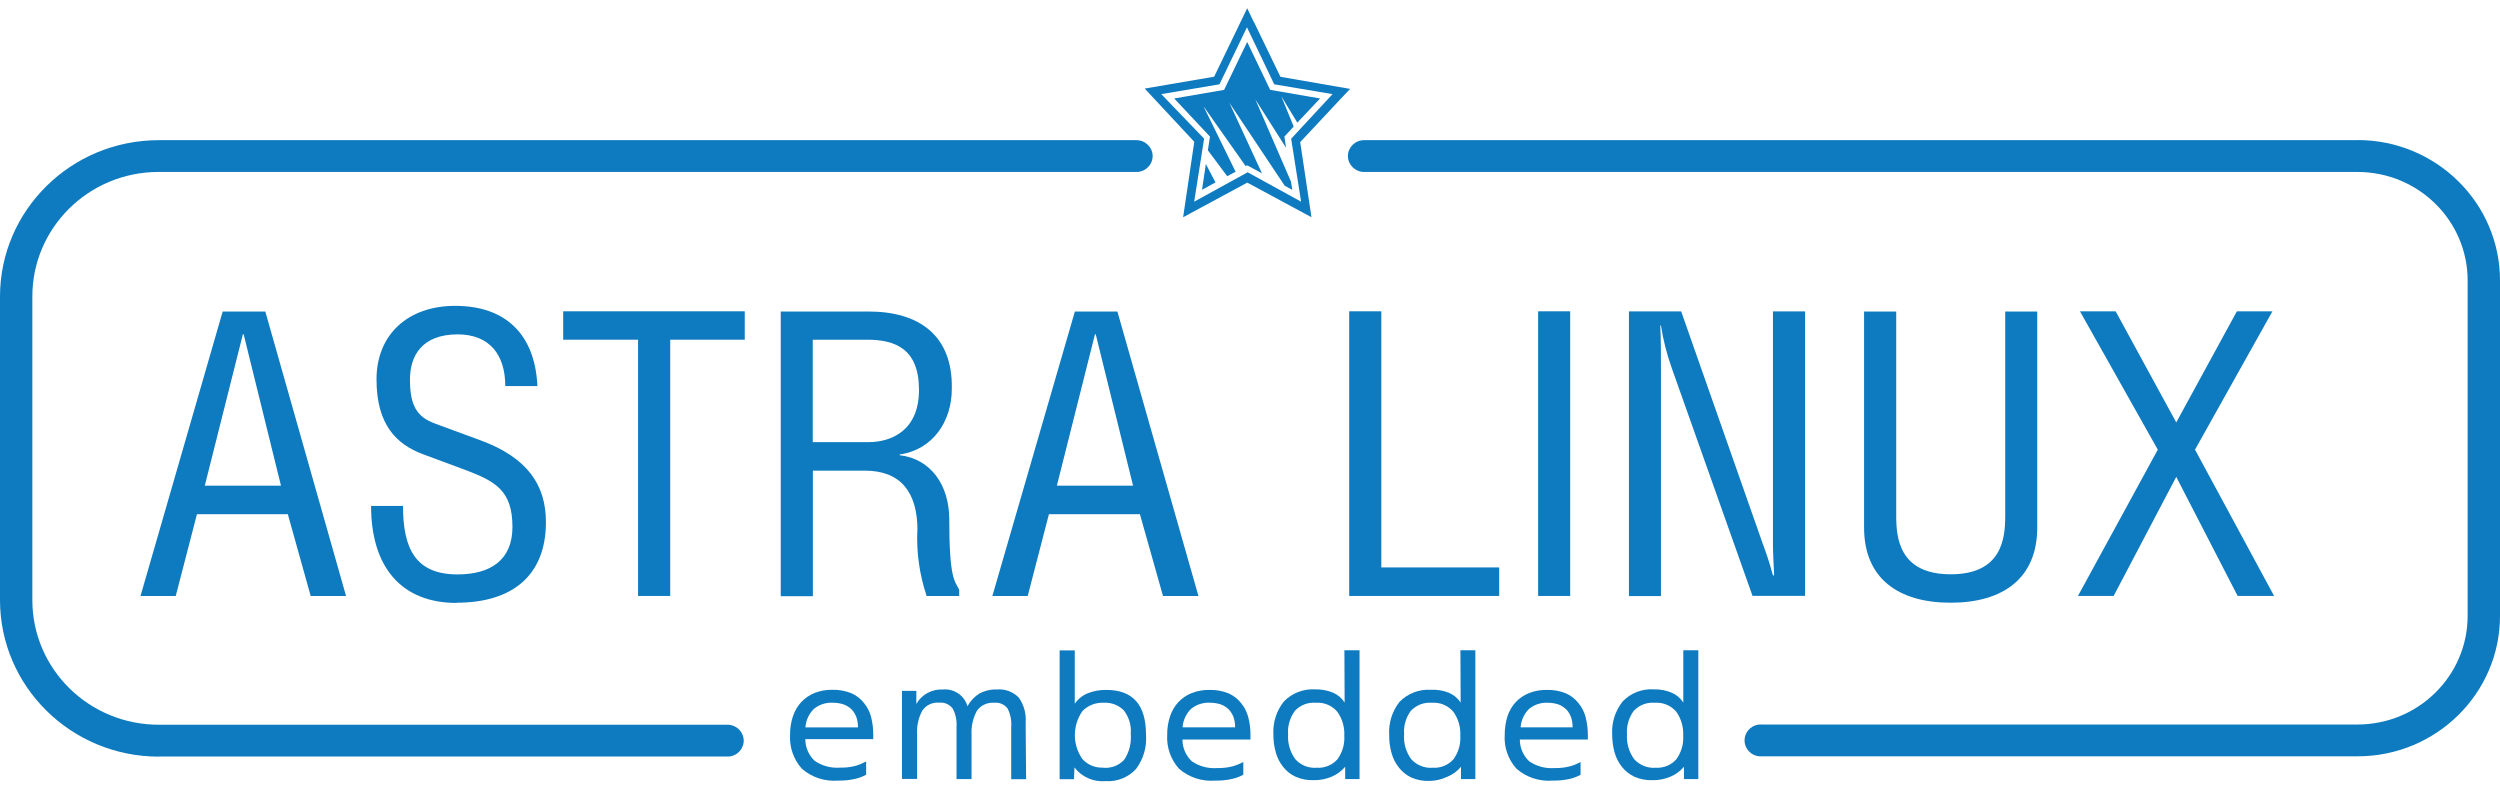
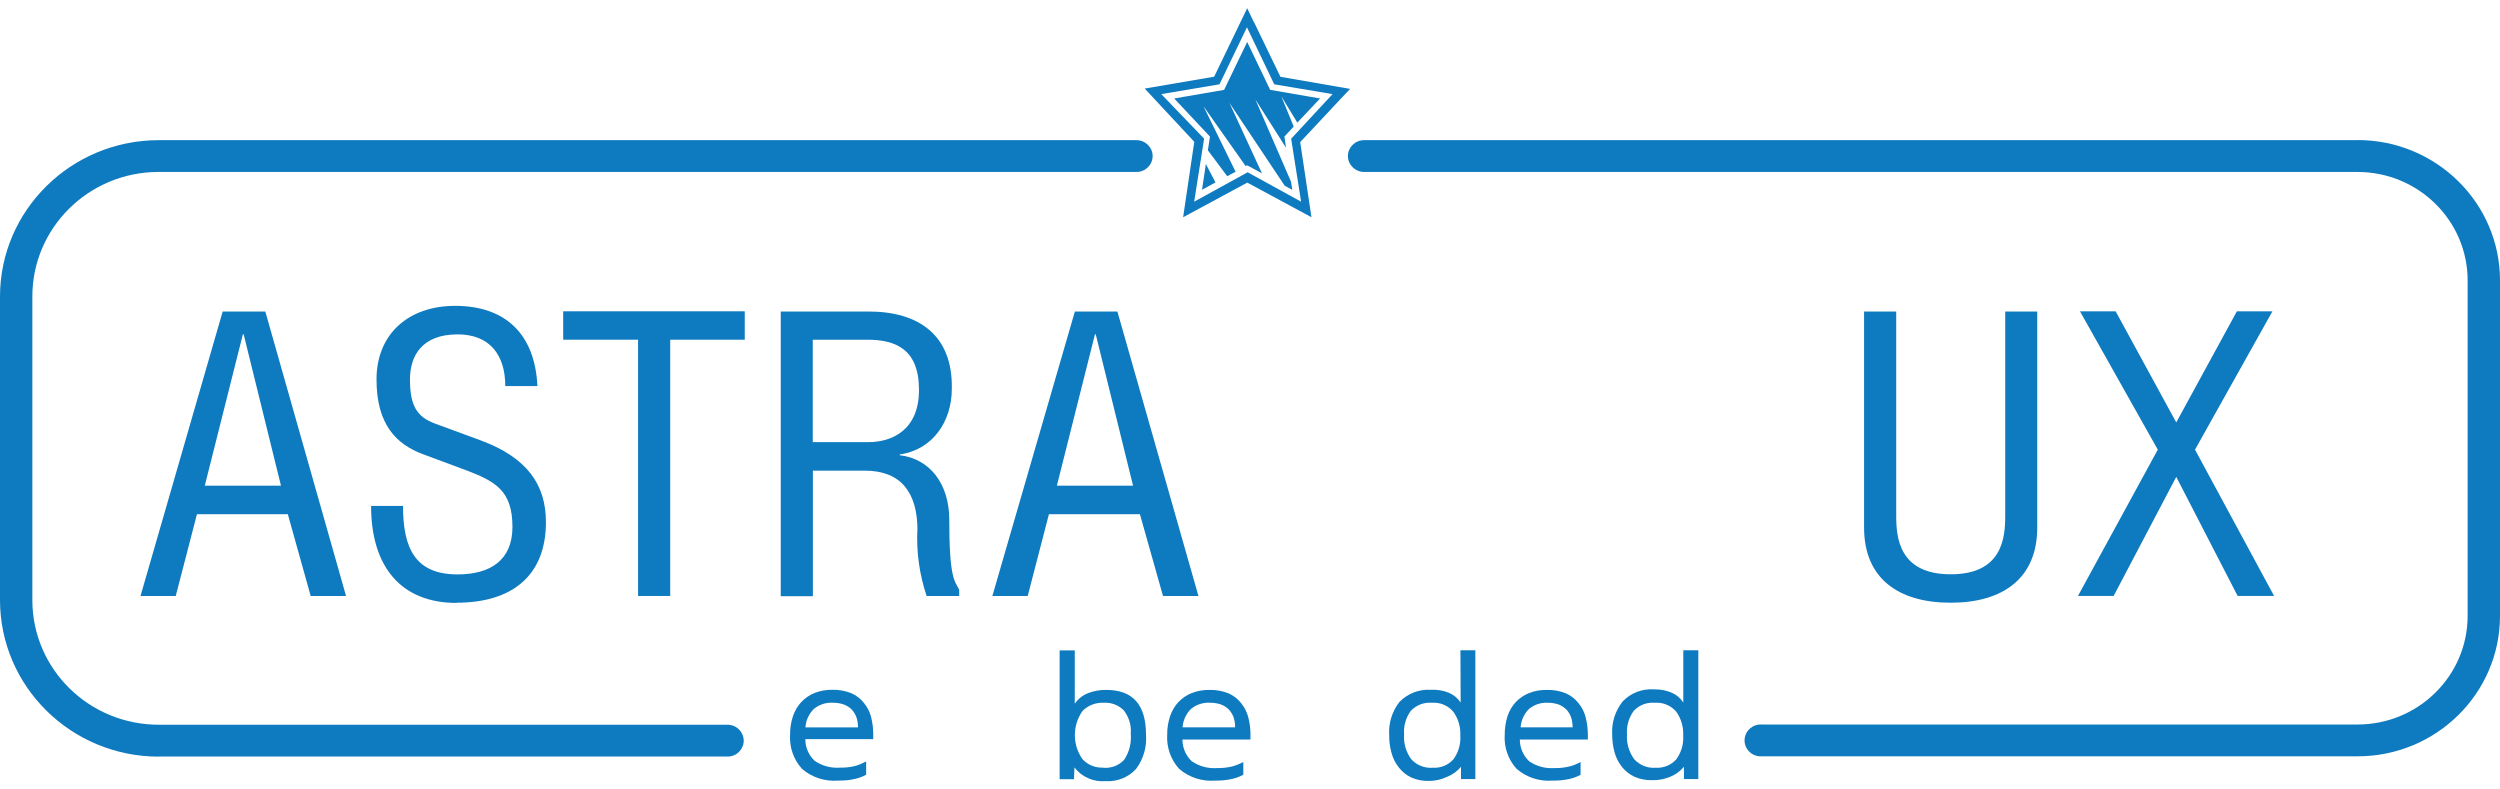
<svg xmlns="http://www.w3.org/2000/svg" width="152" height="48" viewBox="0 0 152 48" fill="none">
  <path d="M76.232 1.341L75.829 0.5L73.821 4.663L69.598 5.385L72.612 8.621L71.934 13.208L75.835 11.103L79.737 13.208L79.052 8.641L81.523 6L82.087 5.405L77.85 4.67L76.245 1.347L76.232 1.341ZM78.501 8.429L79.106 12.262L75.856 10.475L72.606 12.262L73.21 8.429L70.605 5.722L74.143 5.127L75.815 1.659L77.474 5.127L81.019 5.722L78.508 8.429H78.501Z" fill="#0E7ABF" />
  <path d="M75.829 2.552L74.426 5.464L71.391 5.987L73.566 8.304L73.439 9.138L74.614 10.713L75.124 10.441L73.17 6.457L75.735 10.097L75.829 10.051L76.729 10.541L74.748 6.252L78.112 11.295L78.569 11.54L78.495 11.05L76.326 6.047L78.192 8.985L78.092 8.304L78.656 7.695L77.904 5.855L78.877 7.456L80.261 5.987L77.226 5.464L75.829 2.552Z" fill="#0E7ABF" />
-   <path d="M73.082 11.54L73.901 11.09L73.317 9.972L73.082 11.54Z" fill="#0E7ABF" />
+   <path d="M73.082 11.54L73.901 11.09L73.317 9.972Z" fill="#0E7ABF" />
  <path d="M8.543 36.235H10.685L11.974 31.264H17.5L18.89 36.235H21.039L16.131 18.94H13.539L8.543 36.235ZM14.814 20.323L17.084 29.53H12.451L14.767 20.323H14.814Z" fill="#0E7ABF" />
  <path d="M27.76 36.645C31.124 36.645 33.192 35.01 33.192 31.747C33.192 29.464 32.044 27.829 29.264 26.79L26.457 25.757C25.336 25.347 24.926 24.652 24.926 23.07C24.926 21.627 25.658 20.33 27.827 20.33C29.774 20.33 30.721 21.581 30.721 23.474H32.675C32.527 20.304 30.721 18.596 27.672 18.596C24.819 18.596 22.892 20.323 22.892 23.07C22.892 25.817 24.1 27.015 25.718 27.617L28.303 28.577C30.083 29.252 31.157 29.801 31.157 32.038C31.157 34.077 29.794 34.924 27.813 34.924C25.228 34.924 24.503 33.309 24.503 30.761H22.562C22.562 34.494 24.416 36.658 27.76 36.658V36.645Z" fill="#0E7ABF" />
  <path d="M40.749 36.234V20.654H45.281V18.927H34.242V20.654H38.795V36.234H40.749Z" fill="#0E7ABF" />
  <path d="M55.775 32.217C55.714 33.581 55.902 34.937 56.339 36.235H58.319V35.851C58.051 35.321 57.715 35.202 57.715 31.595C57.715 29.457 56.567 27.895 54.7 27.677V27.63C56.721 27.346 57.87 25.612 57.87 23.646C57.937 20.396 55.882 18.94 52.807 18.94H47.469V36.248H49.423V28.616H52.592C54.761 28.616 55.781 29.934 55.781 32.224L55.775 32.217ZM49.416 20.654H52.726C54.432 20.654 55.875 21.21 55.875 23.705C55.875 26.201 54.17 26.882 52.8 26.882H49.416V20.654Z" fill="#0E7ABF" />
  <path d="M70.717 36.235H72.865L67.937 18.94H65.352L60.336 36.235H62.485L63.774 31.264H69.307L70.71 36.235H70.717ZM64.257 29.53L66.574 20.323H66.621L68.89 29.53H64.257Z" fill="#0E7ABF" />
-   <path d="M82.031 18.927V36.234H91.15V34.5H83.985V18.927H82.031Z" fill="#0E7ABF" />
-   <path d="M95.467 18.927H93.519V36.234H95.467V18.927Z" fill="#0E7ABF" />
-   <path d="M107.184 33.084L102.215 18.933H99.039V36.241H100.986V22.428C100.986 21.541 100.986 20.641 100.946 19.787H100.986C101.121 20.667 101.342 21.541 101.644 22.382L106.553 36.228H109.749V18.933H107.795V33.058C107.795 33.653 107.842 34.355 107.869 34.984H107.795C107.58 34.189 107.405 33.68 107.184 33.078V33.084Z" fill="#0E7ABF" />
  <path d="M113.336 18.94V32.078C113.336 35.156 115.404 36.645 118.6 36.645C121.796 36.645 123.864 35.149 123.864 32.078V18.94H121.917V31.383C121.917 32.727 121.722 34.917 118.607 34.917C115.491 34.917 115.29 32.727 115.29 31.383V18.94H113.343H113.336Z" fill="#0E7ABF" />
  <path d="M128.509 36.234L132.316 28.994L136.049 36.234H138.265L133.457 27.339L138.164 18.927H136.002L132.316 25.684L128.63 18.927H126.461L131.194 27.339L126.34 36.234H128.509Z" fill="#0E7ABF" />
  <path d="M9.656 45.997H44.31C44.853 45.957 45.256 45.487 45.216 44.958C45.176 44.481 44.793 44.104 44.31 44.064H9.656C5.412 44.064 1.974 40.682 1.967 36.499C1.967 36.499 1.967 36.493 1.967 36.486V18.046C1.954 13.87 5.378 10.468 9.615 10.455C9.629 10.455 9.642 10.455 9.649 10.455H69.1C69.644 10.455 70.08 10.018 70.08 9.488C70.08 8.959 69.637 8.522 69.1 8.522H9.656C4.324 8.522 0 12.784 0 18.04V36.479C0 41.735 4.317 45.997 9.649 46.004L9.656 45.997Z" fill="#0E7ABF" />
  <path d="M143.331 8.522H82.933C82.39 8.522 81.953 8.959 81.953 9.488C81.953 10.018 82.396 10.455 82.933 10.455H143.331C147.031 10.455 150.032 13.407 150.032 17.054V37.446C150.032 41.093 147.031 44.051 143.331 44.051H107.126C106.582 44.012 106.112 44.409 106.072 44.945C106.032 45.481 106.435 45.944 106.978 45.984C107.032 45.984 107.079 45.984 107.133 45.984H143.338C148.119 45.984 152 42.158 152 37.446V17.054C152 12.341 148.119 8.515 143.338 8.515L143.331 8.522Z" fill="#0E7ABF" />
  <path d="M52.67 47.096C52.462 47.215 52.233 47.301 51.998 47.354C51.663 47.434 51.313 47.467 50.964 47.46C50.158 47.526 49.359 47.268 48.755 46.739C48.252 46.176 47.99 45.435 48.037 44.68C48.03 44.296 48.09 43.912 48.211 43.548C48.319 43.231 48.486 42.933 48.715 42.688C48.943 42.443 49.218 42.258 49.527 42.132C49.87 42 50.232 41.933 50.595 41.94C50.991 41.927 51.387 42 51.757 42.145C52.059 42.278 52.327 42.483 52.529 42.741C52.737 42.992 52.885 43.29 52.965 43.601C53.052 43.946 53.093 44.303 53.093 44.66V44.938H48.963C48.963 45.435 49.165 45.911 49.527 46.255C49.977 46.566 50.521 46.712 51.065 46.672C51.387 46.679 51.703 46.646 52.012 46.566C52.24 46.5 52.455 46.408 52.663 46.295V47.089L52.67 47.096ZM52.166 44.224C52.166 44.025 52.139 43.82 52.079 43.628C52.018 43.456 51.924 43.297 51.803 43.158C51.669 43.019 51.508 42.913 51.327 42.84C51.119 42.767 50.904 42.728 50.682 42.728C50.246 42.694 49.809 42.827 49.474 43.111C49.178 43.409 48.997 43.806 48.97 44.224H52.159H52.166Z" fill="#0E7ABF" />
  <path d="M75.599 47.096C75.391 47.215 75.163 47.301 74.928 47.354C74.592 47.434 74.243 47.467 73.894 47.46C73.088 47.526 72.289 47.268 71.685 46.739C71.181 46.176 70.919 45.435 70.966 44.68C70.96 44.296 71.02 43.912 71.141 43.548C71.248 43.231 71.416 42.933 71.644 42.688C71.873 42.45 72.148 42.258 72.457 42.139C72.799 42.006 73.162 41.94 73.525 41.947C73.921 41.933 74.317 42.006 74.686 42.152C74.988 42.284 75.257 42.489 75.458 42.748C75.666 42.999 75.814 43.297 75.895 43.608C75.989 43.959 76.029 44.323 76.029 44.687V44.965H71.893C71.893 45.461 72.094 45.938 72.457 46.282C72.907 46.593 73.451 46.739 73.995 46.699C74.317 46.705 74.632 46.672 74.941 46.593C75.17 46.527 75.385 46.441 75.593 46.328V47.096H75.599ZM75.096 44.223C75.096 44.025 75.069 43.82 75.008 43.628C74.948 43.456 74.854 43.297 74.733 43.158C74.599 43.019 74.438 42.913 74.257 42.84C74.048 42.767 73.834 42.728 73.612 42.728C73.175 42.694 72.739 42.827 72.403 43.111C72.108 43.409 71.927 43.806 71.9 44.223H75.089H75.096Z" fill="#0E7ABF" />
-   <path d="M62.394 47.374H61.481V44.19C61.514 43.806 61.434 43.416 61.259 43.072C61.071 42.827 60.769 42.695 60.453 42.728C60.03 42.695 59.627 42.88 59.392 43.224C59.151 43.668 59.043 44.171 59.07 44.674V47.367H58.157V44.184C58.184 43.8 58.103 43.416 57.922 43.078C57.727 42.82 57.411 42.688 57.089 42.721C56.68 42.688 56.29 42.88 56.069 43.218C55.834 43.668 55.726 44.164 55.76 44.667V47.361H54.84V42.006H55.713V42.8C56.035 42.225 56.666 41.887 57.331 41.92C58.009 41.861 58.64 42.284 58.822 42.94C58.989 42.628 59.238 42.364 59.54 42.172C59.869 41.993 60.238 41.907 60.608 41.92C61.105 41.874 61.601 42.059 61.944 42.417C62.253 42.853 62.401 43.39 62.36 43.919L62.387 47.354L62.394 47.374Z" fill="#0E7ABF" />
  <path d="M65.299 47.374H64.426V39.544H65.346V42.787C65.547 42.496 65.829 42.264 66.165 42.139C66.514 42.006 66.89 41.94 67.266 41.947C68.878 41.947 69.677 42.853 69.677 44.667C69.737 45.408 69.522 46.15 69.072 46.752C68.602 47.268 67.917 47.539 67.212 47.493C66.481 47.553 65.769 47.242 65.326 46.659L65.299 47.381V47.374ZM67.065 46.679C67.548 46.725 68.025 46.547 68.354 46.189C68.663 45.726 68.797 45.17 68.75 44.621C68.797 44.111 68.643 43.601 68.327 43.191C68.011 42.873 67.575 42.701 67.118 42.728C66.628 42.701 66.145 42.886 65.809 43.237C65.198 44.118 65.198 45.276 65.809 46.15C66.125 46.5 66.581 46.692 67.058 46.672L67.065 46.679Z" fill="#0E7ABF" />
-   <path d="M81.733 39.537H82.66V47.367H81.787V46.619C81.565 46.877 81.29 47.083 80.981 47.215C80.625 47.367 80.243 47.447 79.853 47.434C79.484 47.447 79.115 47.374 78.779 47.228C78.483 47.096 78.222 46.891 78.02 46.633C77.812 46.374 77.657 46.077 77.57 45.752C77.469 45.395 77.416 45.018 77.422 44.647C77.382 43.926 77.611 43.217 78.06 42.648C78.557 42.139 79.256 41.867 79.974 41.913C80.343 41.907 80.713 41.973 81.055 42.119C81.344 42.244 81.586 42.45 81.753 42.714L81.74 39.531L81.733 39.537ZM79.994 42.728C79.517 42.688 79.047 42.873 78.725 43.224C78.423 43.641 78.275 44.151 78.316 44.66C78.282 45.19 78.436 45.719 78.752 46.156C79.081 46.527 79.564 46.719 80.055 46.679C80.531 46.712 81.001 46.52 81.317 46.163C81.619 45.746 81.767 45.243 81.733 44.726C81.76 44.21 81.612 43.7 81.31 43.277C80.988 42.893 80.498 42.688 79.994 42.728Z" fill="#0E7ABF" />
  <path d="M88.787 39.537H89.701V47.367H88.828V46.619C88.613 46.877 88.338 47.083 88.022 47.215C87.666 47.387 87.283 47.48 86.887 47.48C86.518 47.493 86.149 47.42 85.813 47.275C85.517 47.136 85.262 46.931 85.061 46.679C84.853 46.421 84.698 46.123 84.611 45.799C84.504 45.441 84.457 45.064 84.463 44.693C84.416 43.972 84.638 43.251 85.088 42.675C85.585 42.165 86.283 41.894 87.001 41.94C87.377 41.92 87.753 41.98 88.103 42.125C88.391 42.251 88.64 42.456 88.808 42.721L88.794 39.531L88.787 39.537ZM87.048 42.728C86.572 42.688 86.102 42.873 85.773 43.224C85.47 43.641 85.329 44.151 85.37 44.66C85.329 45.19 85.484 45.719 85.799 46.156C86.128 46.52 86.612 46.719 87.109 46.679C87.585 46.712 88.055 46.52 88.371 46.163C88.673 45.746 88.821 45.243 88.787 44.726C88.814 44.21 88.667 43.7 88.364 43.277C88.042 42.893 87.552 42.688 87.048 42.728Z" fill="#0E7ABF" />
  <path d="M96.112 47.096C95.904 47.215 95.683 47.301 95.448 47.354C95.112 47.434 94.763 47.467 94.413 47.46C93.608 47.526 92.809 47.268 92.204 46.739C91.694 46.176 91.439 45.435 91.486 44.68C91.486 44.296 91.54 43.912 91.654 43.548C91.761 43.231 91.929 42.933 92.157 42.688C92.379 42.45 92.661 42.264 92.963 42.139C93.306 42.006 93.668 41.94 94.037 41.947C94.434 41.933 94.83 42.006 95.199 42.152C95.501 42.284 95.77 42.489 95.971 42.748C96.18 42.999 96.327 43.297 96.408 43.608C96.495 43.959 96.542 44.323 96.542 44.687V44.965H92.406C92.406 45.461 92.607 45.938 92.97 46.282C93.42 46.593 93.964 46.739 94.507 46.699C94.83 46.705 95.145 46.672 95.454 46.593C95.683 46.533 95.897 46.441 96.099 46.328V47.096H96.112ZM95.615 44.223C95.615 44.025 95.589 43.82 95.528 43.628C95.468 43.456 95.374 43.29 95.253 43.158C95.119 43.019 94.957 42.913 94.783 42.84C94.575 42.767 94.353 42.728 94.132 42.728C93.702 42.701 93.285 42.834 92.957 43.111C92.661 43.409 92.48 43.806 92.453 44.223H95.622H95.615Z" fill="#0E7ABF" />
  <path d="M102.338 39.537H103.258V47.367H102.385V46.619C102.17 46.877 101.888 47.083 101.579 47.215C101.223 47.367 100.84 47.447 100.451 47.434C100.082 47.447 99.712 47.374 99.376 47.228C99.081 47.089 98.819 46.884 98.618 46.633C98.41 46.368 98.255 46.07 98.168 45.752C98.067 45.395 98.02 45.018 98.02 44.647C97.98 43.926 98.208 43.217 98.658 42.648C99.148 42.132 99.853 41.861 100.572 41.913C100.941 41.907 101.31 41.973 101.646 42.119C101.935 42.244 102.177 42.45 102.344 42.714V39.531L102.338 39.537ZM100.599 42.728C100.122 42.688 99.652 42.873 99.329 43.224C99.027 43.641 98.88 44.151 98.92 44.66C98.886 45.19 99.041 45.719 99.356 46.156C99.685 46.52 100.169 46.719 100.659 46.679C101.136 46.712 101.606 46.52 101.921 46.163C102.224 45.746 102.371 45.243 102.338 44.726C102.365 44.21 102.217 43.7 101.921 43.277C101.599 42.893 101.102 42.688 100.599 42.728Z" fill="#0E7ABF" />
</svg>